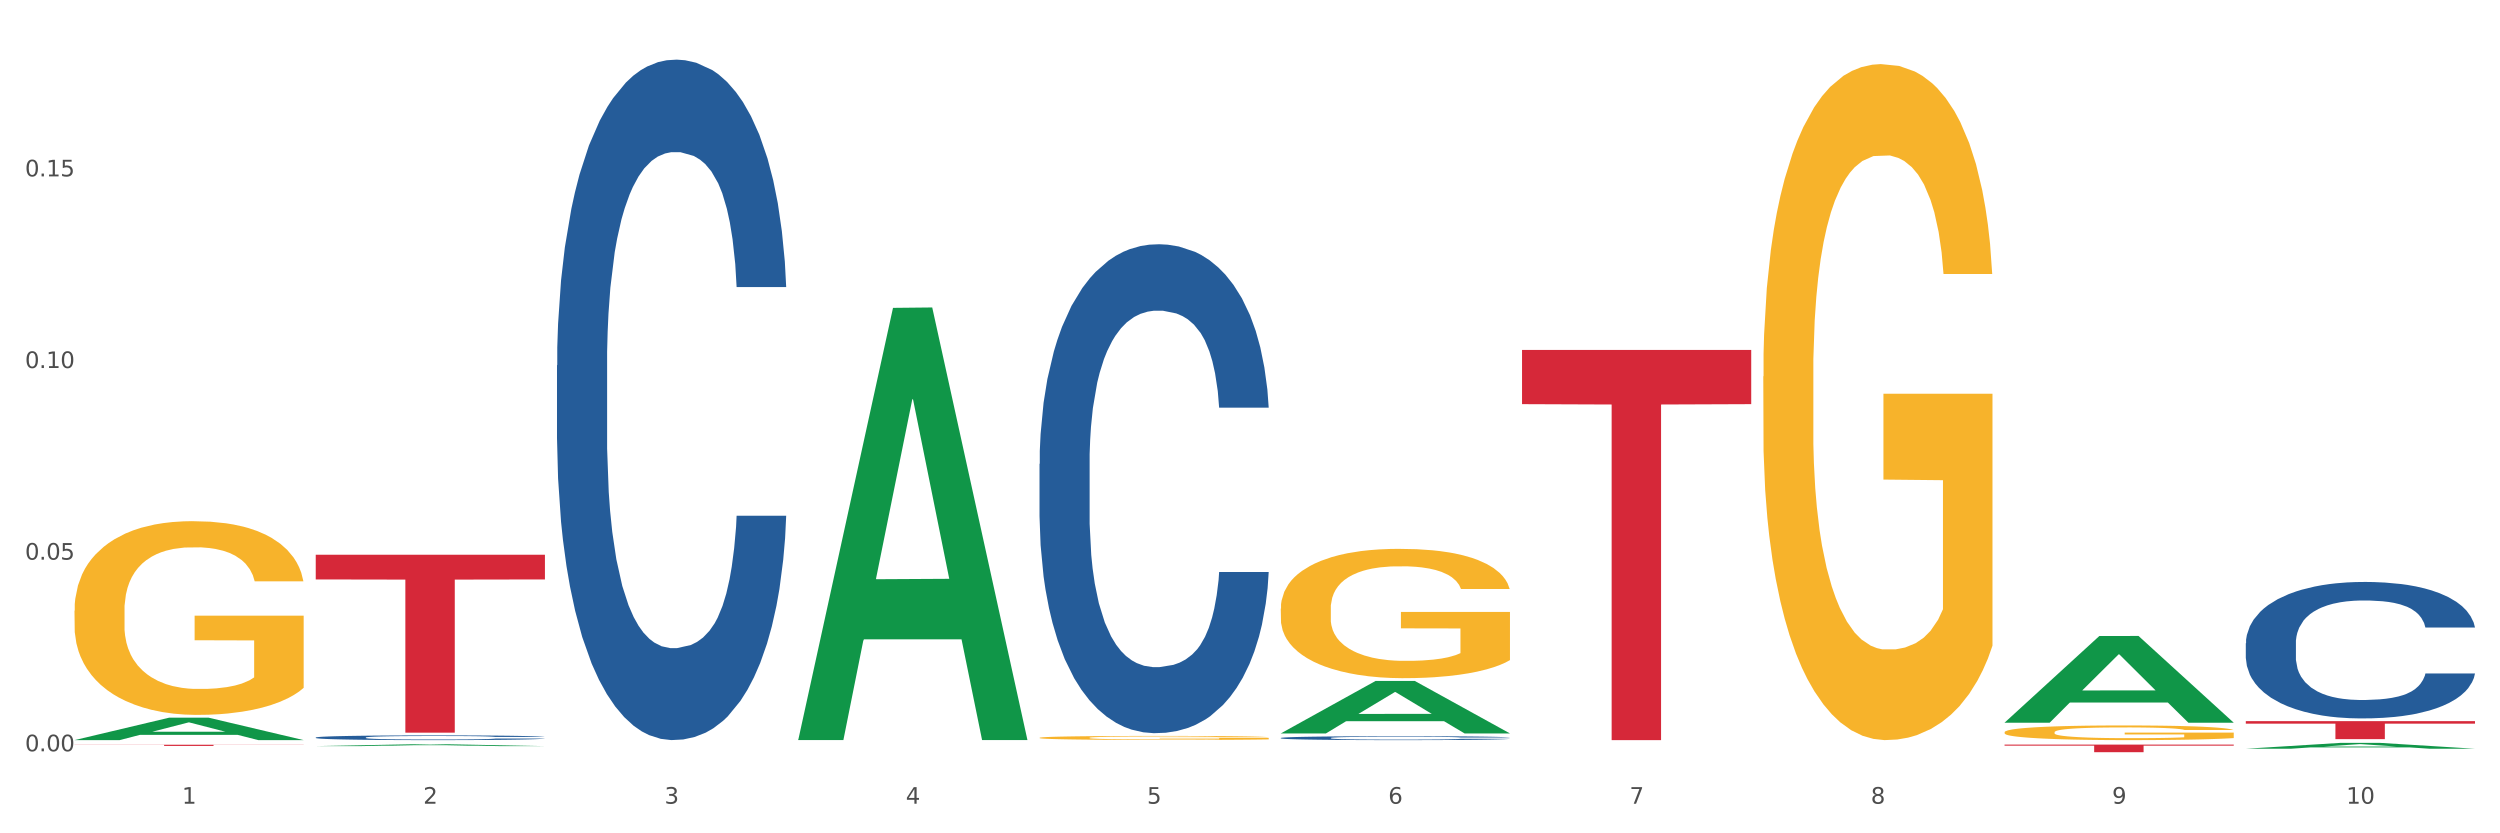
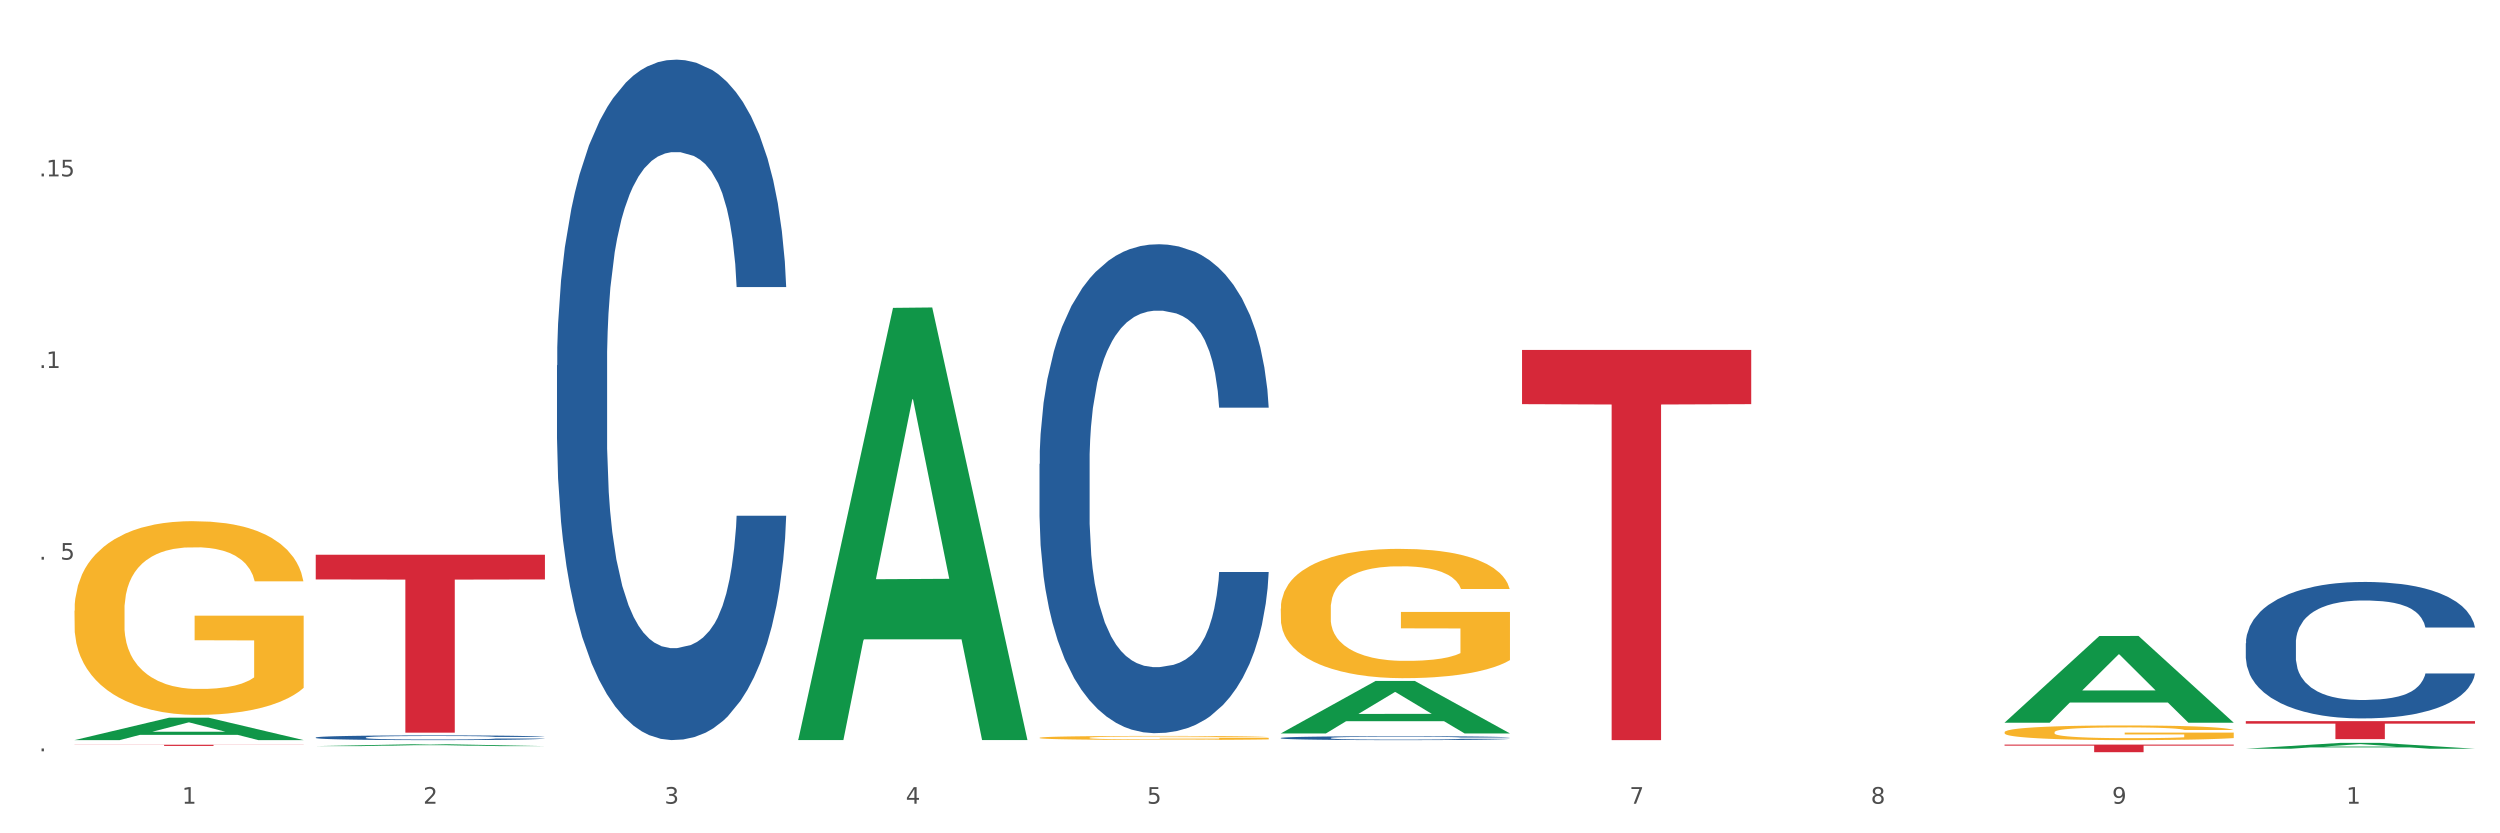
<svg xmlns="http://www.w3.org/2000/svg" xmlns:xlink="http://www.w3.org/1999/xlink" width="1080pt" height="360pt" viewBox="0 0 1080 360" version="1.1">
  <rect x="0" y="0" width="1080" height="360" fill="#333333" stroke="none" />
  <defs>
    <style type="text/css">*{stroke-linejoin: round; stroke-linecap: butt}</style>
  </defs>
  <g id="figure_1">
    <g id="patch_1">
      <path d="M 0 360  L 1080 360  L 1080 0  L 0 0  z " style="fill: #ffffff; stroke: #ffffff; stroke-linejoin: miter" />
    </g>
    <g id="axes_1">
      <g id="matplotlib.axis_1">
        <g id="xtick_1">
          <g id="text_1">
            <g style="fill: #4d4d4d" transform="translate(78.627 347.204) scale(0.096 -0.096)">
              <defs>
                <path id="DejaVuSans-31" d="M 794 531  L 1825 531  L 1825 4091  L 703 3866  L 703 4441  L 1819 4666  L 2450 4666  L 2450 531  L 3481 531  L 3481 0  L 794 0  L 794 531  z " transform="scale(0.016)" />
              </defs>
              <use xlink:href="#DejaVuSans-31" />
            </g>
          </g>
        </g>
        <g id="xtick_2">
          <g id="text_2">
            <g style="fill: #4d4d4d" transform="translate(182.851 347.204) scale(0.096 -0.096)">
              <defs>
                <path id="DejaVuSans-32" d="M 1228 531  L 3431 531  L 3431 0  L 469 0  L 469 531  Q 828 903 1448 1529  Q 2069 2156 2228 2338  Q 2531 2678 2651 2914  Q 2772 3150 2772 3378  Q 2772 3750 2511 3984  Q 2250 4219 1831 4219  Q 1534 4219 1204 4116  Q 875 4013 500 3803  L 500 4441  Q 881 4594 1212 4672  Q 1544 4750 1819 4750  Q 2544 4750 2975 4387  Q 3406 4025 3406 3419  Q 3406 3131 3298 2873  Q 3191 2616 2906 2266  Q 2828 2175 2409 1742  Q 1991 1309 1228 531  z " transform="scale(0.016)" />
              </defs>
              <use xlink:href="#DejaVuSans-32" />
            </g>
          </g>
        </g>
        <g id="xtick_3">
          <g id="text_3">
            <g style="fill: #4d4d4d" transform="translate(287.074 347.204) scale(0.096 -0.096)">
              <defs>
                <path id="DejaVuSans-33" d="M 2597 2516  Q 3050 2419 3304 2112  Q 3559 1806 3559 1356  Q 3559 666 3084 287  Q 2609 -91 1734 -91  Q 1441 -91 1130 -33  Q 819 25 488 141  L 488 750  Q 750 597 1062 519  Q 1375 441 1716 441  Q 2309 441 2620 675  Q 2931 909 2931 1356  Q 2931 1769 2642 2001  Q 2353 2234 1838 2234  L 1294 2234  L 1294 2753  L 1863 2753  Q 2328 2753 2575 2939  Q 2822 3125 2822 3475  Q 2822 3834 2567 4026  Q 2313 4219 1838 4219  Q 1578 4219 1281 4162  Q 984 4106 628 3988  L 628 4550  Q 988 4650 1302 4700  Q 1616 4750 1894 4750  Q 2613 4750 3031 4423  Q 3450 4097 3450 3541  Q 3450 3153 3228 2886  Q 3006 2619 2597 2516  z " transform="scale(0.016)" />
              </defs>
              <use xlink:href="#DejaVuSans-33" />
            </g>
          </g>
        </g>
        <g id="xtick_4">
          <g id="text_4">
            <g style="fill: #4d4d4d" transform="translate(391.298 347.204) scale(0.096 -0.096)">
              <defs>
                <path id="DejaVuSans-34" d="M 2419 4116  L 825 1625  L 2419 1625  L 2419 4116  z M 2253 4666  L 3047 4666  L 3047 1625  L 3713 1625  L 3713 1100  L 3047 1100  L 3047 0  L 2419 0  L 2419 1100  L 313 1100  L 313 1709  L 2253 4666  z " transform="scale(0.016)" />
              </defs>
              <use xlink:href="#DejaVuSans-34" />
            </g>
          </g>
        </g>
        <g id="xtick_5">
          <g id="text_5">
            <g style="fill: #4d4d4d" transform="translate(495.522 347.204) scale(0.096 -0.096)">
              <defs>
                <path id="DejaVuSans-35" d="M 691 4666  L 3169 4666  L 3169 4134  L 1269 4134  L 1269 2991  Q 1406 3038 1543 3061  Q 1681 3084 1819 3084  Q 2600 3084 3056 2656  Q 3513 2228 3513 1497  Q 3513 744 3044 326  Q 2575 -91 1722 -91  Q 1428 -91 1123 -41  Q 819 9 494 109  L 494 744  Q 775 591 1075 516  Q 1375 441 1709 441  Q 2250 441 2565 725  Q 2881 1009 2881 1497  Q 2881 1984 2565 2268  Q 2250 2553 1709 2553  Q 1456 2553 1204 2497  Q 953 2441 691 2322  L 691 4666  z " transform="scale(0.016)" />
              </defs>
              <use xlink:href="#DejaVuSans-35" />
            </g>
          </g>
        </g>
        <g id="xtick_6">
          <g id="text_6">
            <g style="fill: #4d4d4d" transform="translate(599.745 347.204) scale(0.096 -0.096)">
              <defs>
-                 <path id="DejaVuSans-36" d="M 2113 2584  Q 1688 2584 1439 2293  Q 1191 2003 1191 1497  Q 1191 994 1439 701  Q 1688 409 2113 409  Q 2538 409 2786 701  Q 3034 994 3034 1497  Q 3034 2003 2786 2293  Q 2538 2584 2113 2584  z M 3366 4563  L 3366 3988  Q 3128 4100 2886 4159  Q 2644 4219 2406 4219  Q 1781 4219 1451 3797  Q 1122 3375 1075 2522  Q 1259 2794 1537 2939  Q 1816 3084 2150 3084  Q 2853 3084 3261 2657  Q 3669 2231 3669 1497  Q 3669 778 3244 343  Q 2819 -91 2113 -91  Q 1303 -91 875 529  Q 447 1150 447 2328  Q 447 3434 972 4092  Q 1497 4750 2381 4750  Q 2619 4750 2861 4703  Q 3103 4656 3366 4563  z " transform="scale(0.016)" />
-               </defs>
+                 </defs>
              <use xlink:href="#DejaVuSans-36" />
            </g>
          </g>
        </g>
        <g id="xtick_7">
          <g id="text_7">
            <g style="fill: #4d4d4d" transform="translate(703.969 347.204) scale(0.096 -0.096)">
              <defs>
                <path id="DejaVuSans-37" d="M 525 4666  L 3525 4666  L 3525 4397  L 1831 0  L 1172 0  L 2766 4134  L 525 4134  L 525 4666  z " transform="scale(0.016)" />
              </defs>
              <use xlink:href="#DejaVuSans-37" />
            </g>
          </g>
        </g>
        <g id="xtick_8">
          <g id="text_8">
            <g style="fill: #4d4d4d" transform="translate(808.193 347.204) scale(0.096 -0.096)">
              <defs>
                <path id="DejaVuSans-38" d="M 2034 2216  Q 1584 2216 1326 1975  Q 1069 1734 1069 1313  Q 1069 891 1326 650  Q 1584 409 2034 409  Q 2484 409 2743 651  Q 3003 894 3003 1313  Q 3003 1734 2745 1975  Q 2488 2216 2034 2216  z M 1403 2484  Q 997 2584 770 2862  Q 544 3141 544 3541  Q 544 4100 942 4425  Q 1341 4750 2034 4750  Q 2731 4750 3128 4425  Q 3525 4100 3525 3541  Q 3525 3141 3298 2862  Q 3072 2584 2669 2484  Q 3125 2378 3379 2068  Q 3634 1759 3634 1313  Q 3634 634 3220 271  Q 2806 -91 2034 -91  Q 1263 -91 848 271  Q 434 634 434 1313  Q 434 1759 690 2068  Q 947 2378 1403 2484  z M 1172 3481  Q 1172 3119 1398 2916  Q 1625 2713 2034 2713  Q 2441 2713 2670 2916  Q 2900 3119 2900 3481  Q 2900 3844 2670 4047  Q 2441 4250 2034 4250  Q 1625 4250 1398 4047  Q 1172 3844 1172 3481  z " transform="scale(0.016)" />
              </defs>
              <use xlink:href="#DejaVuSans-38" />
            </g>
          </g>
        </g>
        <g id="xtick_9">
          <g id="text_9">
            <g style="fill: #4d4d4d" transform="translate(912.416 347.204) scale(0.096 -0.096)">
              <defs>
                <path id="DejaVuSans-39" d="M 703 97  L 703 672  Q 941 559 1184 500  Q 1428 441 1663 441  Q 2288 441 2617 861  Q 2947 1281 2994 2138  Q 2813 1869 2534 1725  Q 2256 1581 1919 1581  Q 1219 1581 811 2004  Q 403 2428 403 3163  Q 403 3881 828 4315  Q 1253 4750 1959 4750  Q 2769 4750 3195 4129  Q 3622 3509 3622 2328  Q 3622 1225 3098 567  Q 2575 -91 1691 -91  Q 1453 -91 1209 -44  Q 966 3 703 97  z M 1959 2075  Q 2384 2075 2632 2365  Q 2881 2656 2881 3163  Q 2881 3666 2632 3958  Q 2384 4250 1959 4250  Q 1534 4250 1286 3958  Q 1038 3666 1038 3163  Q 1038 2656 1286 2365  Q 1534 2075 1959 2075  z " transform="scale(0.016)" />
              </defs>
              <use xlink:href="#DejaVuSans-39" />
            </g>
          </g>
        </g>
        <g id="xtick_10">
          <g id="text_10">
            <g style="fill: #4d4d4d" transform="translate(1013.586 347.204) scale(0.096 -0.096)">
              <defs>
-                 <path id="DejaVuSans-30" d="M 2034 4250  Q 1547 4250 1301 3770  Q 1056 3291 1056 2328  Q 1056 1369 1301 889  Q 1547 409 2034 409  Q 2525 409 2770 889  Q 3016 1369 3016 2328  Q 3016 3291 2770 3770  Q 2525 4250 2034 4250  z M 2034 4750  Q 2819 4750 3233 4129  Q 3647 3509 3647 2328  Q 3647 1150 3233 529  Q 2819 -91 2034 -91  Q 1250 -91 836 529  Q 422 1150 422 2328  Q 422 3509 836 4129  Q 1250 4750 2034 4750  z " transform="scale(0.016)" />
-               </defs>
+                 </defs>
              <use xlink:href="#DejaVuSans-31" />
              <use xlink:href="#DejaVuSans-30" transform="translate(63.623 0)" />
            </g>
          </g>
        </g>
        <g id="xtick_11" />
        <g id="xtick_12" />
        <g id="xtick_13" />
        <g id="xtick_14" />
        <g id="xtick_15" />
        <g id="xtick_16" />
        <g id="xtick_17" />
        <g id="xtick_18" />
        <g id="xtick_19" />
      </g>
      <g id="matplotlib.axis_2">
        <g id="ytick_1">
          <g id="text_11">
            <g style="fill: #4d4d4d" transform="translate(10.8 324.563) scale(0.096 -0.096)">
              <defs>
                <path id="DejaVuSans-2e" d="M 684 794  L 1344 794  L 1344 0  L 684 0  L 684 794  z " transform="scale(0.016)" />
              </defs>
              <use xlink:href="#DejaVuSans-30" />
              <use xlink:href="#DejaVuSans-2e" transform="translate(63.623 0)" />
              <use xlink:href="#DejaVuSans-30" transform="translate(95.41 0)" />
              <use xlink:href="#DejaVuSans-30" transform="translate(159.033 0)" />
            </g>
          </g>
        </g>
        <g id="ytick_2">
          <g id="text_12">
            <g style="fill: #4d4d4d" transform="translate(10.8 241.776) scale(0.096 -0.096)">
              <use xlink:href="#DejaVuSans-30" />
              <use xlink:href="#DejaVuSans-2e" transform="translate(63.623 0)" />
              <use xlink:href="#DejaVuSans-30" transform="translate(95.41 0)" />
              <use xlink:href="#DejaVuSans-35" transform="translate(159.033 0)" />
            </g>
          </g>
        </g>
        <g id="ytick_3">
          <g id="text_13">
            <g style="fill: #4d4d4d" transform="translate(10.8 158.99) scale(0.096 -0.096)">
              <use xlink:href="#DejaVuSans-30" />
              <use xlink:href="#DejaVuSans-2e" transform="translate(63.623 0)" />
              <use xlink:href="#DejaVuSans-31" transform="translate(95.41 0)" />
              <use xlink:href="#DejaVuSans-30" transform="translate(159.033 0)" />
            </g>
          </g>
        </g>
        <g id="ytick_4">
          <g id="text_14">
            <g style="fill: #4d4d4d" transform="translate(10.8 76.204) scale(0.096 -0.096)">
              <use xlink:href="#DejaVuSans-30" />
              <use xlink:href="#DejaVuSans-2e" transform="translate(63.623 0)" />
              <use xlink:href="#DejaVuSans-31" transform="translate(95.41 0)" />
              <use xlink:href="#DejaVuSans-35" transform="translate(159.033 0)" />
            </g>
          </g>
        </g>
        <g id="ytick_5" />
        <g id="ytick_6" />
        <g id="ytick_7" />
        <g id="ytick_8" />
      </g>
      <g id="PolyCollection_1">
        <path d="M 32.175 319.717  L 32.277 319.707  L 73.107 310.03  L 90.051 310.021  L 131.187 319.735  L 111.589 319.735  L 102.709 317.473  L 60.552 317.473  L 60.246 317.509  L 51.671 319.735  L 32.175 319.735  L 32.175 319.717  L 65.86 316.123  L 97.401 316.114  L 81.783 312.091  L 81.579 312.073  L 81.375 312.101  L 65.758 316.114  L 65.86 316.123  L 32.175 319.717  z " clip-path="url(#pe1ca42265e)" style="fill: #109648" />
        <path d="M 449.069 318.726  L 449.186 318.725  L 449.186 318.667  L 449.42 318.618  L 450.589 318.499  L 452.343 318.4  L 453.628 318.348  L 454.914 318.305  L 456.434 318.262  L 458.304 318.218  L 461.694 318.152  L 463.799 318.119  L 466.37 318.084  L 471.046 318.033  L 474.436 318.004  L 477.943 317.981  L 483.671 317.952  L 487.412 317.939  L 491.386 317.93  L 496.179 317.923  L 499.803 317.922  L 507.752 317.927  L 514.532 317.941  L 517.805 317.952  L 522.014 317.971  L 524.235 317.984  L 527.859 318.009  L 531.599 318.043  L 534.171 318.071  L 538.029 318.125  L 540.951 318.179  L 543.64 318.246  L 545.043 318.292  L 546.095 318.335  L 547.03 318.384  L 547.965 318.462  L 526.923 318.462  L 526.105 318.407  L 524.819 318.354  L 522.949 318.303  L 521.312 318.272  L 518.507 318.232  L 515.935 318.206  L 513.246 318.187  L 509.973 318.171  L 507.401 318.163  L 503.778 318.157  L 496.647 318.159  L 491.854 318.171  L 488.581 318.187  L 486.477 318.202  L 484.606 318.218  L 482.502 318.24  L 480.047 318.273  L 478.294 318.303  L 476.54 318.342  L 475.138 318.38  L 473.852 318.424  L 472.8 318.472  L 471.981 318.521  L 471.28 318.582  L 470.696 318.682  L 470.696 318.9  L 470.929 318.949  L 471.514 319.014  L 472.215 319.063  L 473.384 319.122  L 474.436 319.162  L 476.424 319.219  L 478.645 319.267  L 480.398 319.297  L 482.152 319.323  L 485.191 319.358  L 488.581 319.386  L 491.503 319.404  L 495.478 319.42  L 498.167 319.426  L 500.505 319.429  L 506.232 319.429  L 510.324 319.424  L 514.883 319.413  L 518.39 319.399  L 521.312 319.381  L 524.585 319.353  L 526.69 319.326  L 526.69 318.993  L 500.972 318.992  L 500.972 318.771  L 548.082 318.771  L 548.082 319.42  L 546.095 319.453  L 543.874 319.483  L 541.536 319.51  L 538.029 319.544  L 533.82 319.575  L 530.08 319.598  L 526.105 319.617  L 521.429 319.634  L 515.351 319.65  L 511.61 319.656  L 506.934 319.661  L 501.44 319.663  L 496.647 319.66  L 491.971 319.652  L 487.061 319.637  L 482.268 319.617  L 478.645 319.596  L 475.021 319.571  L 471.163 319.537  L 468.124 319.505  L 465.786 319.477  L 463.214 319.44  L 460.409 319.393  L 458.304 319.35  L 456.434 319.305  L 454.447 319.248  L 453.044 319.199  L 451.641 319.137  L 450.823 319.09  L 449.888 319.019  L 449.186 318.919  L 449.069 318.726  z " clip-path="url(#pe1ca42265e)" style="fill: #f7b32b" />
        <path d="M 553.293 262.921  L 553.41 262.87  L 553.41 261.033  L 553.644 259.451  L 554.813 255.624  L 556.566 252.461  L 557.852 250.777  L 559.138 249.399  L 560.658 248.022  L 562.528 246.593  L 565.918 244.501  L 568.022 243.43  L 570.594 242.307  L 575.27 240.674  L 578.66 239.756  L 582.167 238.99  L 587.895 238.072  L 591.636 237.664  L 595.61 237.358  L 600.403 237.154  L 604.027 237.102  L 611.976 237.256  L 618.756 237.715  L 622.029 238.072  L 626.237 238.684  L 628.458 239.092  L 632.082 239.909  L 635.823 240.98  L 638.395 241.899  L 642.252 243.634  L 645.175 245.368  L 647.863 247.511  L 649.266 248.991  L 650.318 250.369  L 651.253 251.951  L 652.189 254.451  L 631.147 254.451  L 630.329 252.665  L 629.043 250.981  L 627.173 249.348  L 625.536 248.328  L 622.73 247.052  L 620.159 246.236  L 617.47 245.624  L 614.197 245.113  L 611.625 244.858  L 608.001 244.654  L 600.87 244.705  L 596.078 245.113  L 592.805 245.624  L 590.7 246.083  L 588.83 246.593  L 586.726 247.307  L 584.271 248.379  L 582.518 249.348  L 580.764 250.573  L 579.361 251.798  L 578.075 253.226  L 577.023 254.757  L 576.205 256.339  L 575.504 258.278  L 574.919 261.492  L 574.919 268.482  L 575.153 270.064  L 575.737 272.156  L 576.439 273.738  L 577.608 275.626  L 578.66 276.902  L 580.647 278.738  L 582.868 280.269  L 584.622 281.239  L 586.375 282.055  L 589.415 283.178  L 592.805 284.096  L 595.727 284.657  L 599.702 285.167  L 602.39 285.372  L 604.728 285.474  L 610.456 285.474  L 614.548 285.321  L 619.107 284.963  L 622.613 284.504  L 625.536 283.943  L 628.809 283.024  L 630.913 282.157  L 630.913 271.493  L 605.196 271.442  L 605.196 264.35  L 652.306 264.35  L 652.306 285.167  L 650.318 286.239  L 648.097 287.208  L 645.759 288.076  L 642.252 289.147  L 638.044 290.168  L 634.303 290.882  L 630.329 291.494  L 625.653 292.056  L 619.574 292.566  L 615.833 292.77  L 611.158 292.923  L 605.663 292.974  L 600.87 292.872  L 596.195 292.617  L 591.285 292.158  L 586.492 291.494  L 582.868 290.831  L 579.244 290.015  L 575.387 288.943  L 572.347 287.923  L 570.009 287.004  L 567.438 285.831  L 564.632 284.3  L 562.528 282.922  L 560.658 281.494  L 558.67 279.657  L 557.268 278.075  L 555.865 276.085  L 555.047 274.605  L 554.111 272.309  L 553.41 269.095  L 553.293 262.921  z " clip-path="url(#pe1ca42265e)" style="fill: #f7b32b" />
-         <path d="M 761.74 162.638  L 761.857 162.372  L 761.857 152.77  L 762.091 144.502  L 763.26 124.499  L 765.013 107.962  L 766.299 99.161  L 767.585 91.96  L 769.105 84.758  L 770.975 77.29  L 774.365 66.355  L 776.469 60.754  L 779.041 54.887  L 783.717 46.352  L 787.107 41.551  L 790.614 37.55  L 796.342 32.75  L 800.083 30.616  L 804.057 29.016  L 808.85 27.949  L 812.474 27.682  L 820.423 28.482  L 827.203 30.883  L 830.476 32.75  L 834.685 35.95  L 836.906 38.084  L 840.529 42.351  L 844.27 47.952  L 846.842 52.753  L 850.7 61.821  L 853.622 70.889  L 856.311 82.091  L 857.713 89.826  L 858.766 97.027  L 859.701 105.295  L 860.636 118.364  L 839.594 118.364  L 838.776 109.029  L 837.49 100.228  L 835.62 91.693  L 833.983 86.359  L 831.178 79.691  L 828.606 75.424  L 825.917 72.223  L 822.644 69.556  L 820.072 68.222  L 816.448 67.155  L 809.318 67.422  L 804.525 69.556  L 801.252 72.223  L 799.148 74.623  L 797.277 77.29  L 795.173 81.024  L 792.718 86.625  L 790.965 91.693  L 789.211 98.094  L 787.809 104.495  L 786.523 111.963  L 785.471 119.964  L 784.652 128.233  L 783.951 138.368  L 783.366 155.17  L 783.366 191.71  L 783.6 199.978  L 784.185 210.913  L 784.886 219.181  L 786.055 229.05  L 787.107 235.718  L 789.094 245.319  L 791.315 253.321  L 793.069 258.388  L 794.822 262.656  L 797.862 268.523  L 801.252 273.324  L 804.174 276.258  L 808.149 278.925  L 810.837 279.992  L 813.175 280.525  L 818.903 280.525  L 822.995 279.725  L 827.554 277.858  L 831.061 275.458  L 833.983 272.524  L 837.256 267.723  L 839.36 263.189  L 839.36 207.446  L 813.643 207.179  L 813.643 170.106  L 860.753 170.106  L 860.753 278.925  L 858.766 284.526  L 856.544 289.593  L 854.206 294.128  L 850.7 299.729  L 846.491 305.063  L 842.751 308.797  L 838.776 311.997  L 834.1 314.931  L 828.021 317.598  L 824.281 318.665  L 819.605 319.465  L 814.111 319.732  L 809.318 319.199  L 804.642 317.865  L 799.732 315.465  L 794.939 311.997  L 791.315 308.53  L 787.692 304.263  L 783.834 298.662  L 780.795 293.327  L 778.457 288.527  L 775.885 282.392  L 773.079 274.391  L 770.975 267.19  L 769.105 259.722  L 767.118 250.12  L 765.715 241.852  L 764.312 231.45  L 763.494 223.716  L 762.559 211.713  L 761.857 194.911  L 761.74 162.638  z " clip-path="url(#pe1ca42265e)" style="fill: #f7b32b" />
        <path d="M 865.964 316.324  L 866.081 316.318  L 866.081 316.109  L 866.315 315.93  L 867.484 315.496  L 869.237 315.136  L 870.523 314.945  L 871.809 314.789  L 873.329 314.633  L 875.199 314.47  L 878.589 314.233  L 880.693 314.111  L 883.265 313.984  L 887.941 313.799  L 891.331 313.694  L 894.838 313.608  L 900.566 313.503  L 904.306 313.457  L 908.281 313.422  L 913.074 313.399  L 916.698 313.393  L 924.647 313.411  L 931.427 313.463  L 934.7 313.503  L 938.908 313.573  L 941.129 313.619  L 944.753 313.712  L 948.494 313.833  L 951.066 313.938  L 954.923 314.135  L 957.846 314.331  L 960.534 314.575  L 961.937 314.743  L 962.989 314.899  L 963.924 315.079  L 964.859 315.362  L 943.818 315.362  L 943 315.16  L 941.714 314.969  L 939.843 314.783  L 938.207 314.667  L 935.401 314.523  L 932.829 314.43  L 930.141 314.36  L 926.868 314.303  L 924.296 314.274  L 920.672 314.25  L 913.541 314.256  L 908.749 314.303  L 905.475 314.36  L 903.371 314.413  L 901.501 314.47  L 899.397 314.552  L 896.942 314.673  L 895.188 314.783  L 893.435 314.922  L 892.032 315.061  L 890.746 315.223  L 889.694 315.397  L 888.876 315.577  L 888.175 315.797  L 887.59 316.162  L 887.59 316.955  L 887.824 317.134  L 888.408 317.372  L 889.11 317.551  L 890.279 317.766  L 891.331 317.911  L 893.318 318.119  L 895.539 318.293  L 897.293 318.403  L 899.046 318.495  L 902.085 318.623  L 905.475 318.727  L 908.398 318.791  L 912.372 318.849  L 915.061 318.872  L 917.399 318.883  L 923.127 318.883  L 927.218 318.866  L 931.777 318.826  L 935.284 318.773  L 938.207 318.71  L 941.48 318.606  L 943.584 318.507  L 943.584 317.297  L 917.867 317.291  L 917.867 316.486  L 964.976 316.486  L 964.976 318.849  L 962.989 318.97  L 960.768 319.08  L 958.43 319.179  L 954.923 319.3  L 950.715 319.416  L 946.974 319.497  L 943 319.567  L 938.324 319.631  L 932.245 319.688  L 928.504 319.712  L 923.828 319.729  L 918.334 319.735  L 913.541 319.723  L 908.865 319.694  L 903.956 319.642  L 899.163 319.567  L 895.539 319.492  L 891.915 319.399  L 888.058 319.277  L 885.018 319.161  L 882.68 319.057  L 880.109 318.924  L 877.303 318.75  L 875.199 318.594  L 873.329 318.432  L 871.341 318.223  L 869.938 318.044  L 868.536 317.818  L 867.717 317.65  L 866.782 317.389  L 866.081 317.024  L 865.964 316.324  z " clip-path="url(#pe1ca42265e)" style="fill: #f7b32b" />
        <path d="M 970.188 277.892  L 970.305 277.838  L 970.305 276.33  L 970.656 274.284  L 971.943 270.515  L 973.582 267.661  L 976.39 264.322  L 977.912 262.922  L 979.902 261.361  L 983.998 258.83  L 988.679 256.676  L 991.956 255.491  L 994.414 254.737  L 999.915 253.391  L 1003.075 252.799  L 1006.352 252.314  L 1009.161 251.991  L 1013.842 251.614  L 1017.587 251.453  L 1021.917 251.399  L 1025.546 251.453  L 1030.344 251.668  L 1037.366 252.314  L 1040.058 252.691  L 1043.686 253.337  L 1047.431 254.199  L 1050.474 255.061  L 1053.985 256.299  L 1057.613 257.914  L 1061.125 259.961  L 1063.582 261.845  L 1065.572 263.838  L 1067.327 266.261  L 1068.615 268.899  L 1069.2 271.107  L 1047.782 271.107  L 1047.197 269.115  L 1046.027 266.961  L 1044.857 265.507  L 1043.569 264.322  L 1041.58 262.976  L 1039.824 262.115  L 1036.898 261.091  L 1034.206 260.445  L 1031.983 260.068  L 1029.291 259.745  L 1023.556 259.422  L 1019.46 259.422  L 1016.885 259.53  L 1013.725 259.799  L 1011.033 260.176  L 1007.873 260.822  L 1005.415 261.522  L 1002.958 262.438  L 1001.553 263.084  L 999.447 264.268  L 998.042 265.238  L 996.17 266.907  L 995.116 268.092  L 993.244 271.161  L 992.424 273.423  L 992.073 274.984  L 991.839 276.707  L 991.839 285.107  L 992.541 288.877  L 993.127 290.492  L 994.063 292.323  L 995.818 294.692  L 998.393 297.008  L 1001.085 298.677  L 1003.309 299.7  L 1005.415 300.454  L 1007.522 301.046  L 1010.097 301.585  L 1012.203 301.908  L 1015.363 302.231  L 1019.109 302.393  L 1022.035 302.393  L 1028.003 302.123  L 1030.695 301.854  L 1033.27 301.477  L 1036.079 300.885  L 1038.303 300.239  L 1039.59 299.754  L 1041.697 298.731  L 1043.335 297.654  L 1044.739 296.415  L 1045.676 295.338  L 1046.729 293.723  L 1047.548 291.892  L 1047.782 290.923  L 1069.2 290.923  L 1068.732 292.862  L 1067.913 294.746  L 1066.274 297.277  L 1064.987 298.731  L 1062.997 300.508  L 1060.89 302.016  L 1057.965 303.685  L 1055.273 304.923  L 1052.464 306  L 1049.421 306.97  L 1043.92 308.316  L 1041.931 308.693  L 1037.717 309.339  L 1034.44 309.716  L 1029.642 310.093  L 1024.726 310.308  L 1019.577 310.362  L 1015.012 310.254  L 1009.98 309.931  L 1006.82 309.608  L 1003.309 309.123  L 999.212 308.37  L 995.35 307.454  L 991.722 306.377  L 988.328 305.139  L 985.168 303.739  L 981.072 301.423  L 978.029 299.162  L 975.805 297.062  L 974.284 295.285  L 972.762 293.023  L 971.943 291.461  L 970.656 287.692  L 970.188 284.192  L 970.188 277.892  z " clip-path="url(#pe1ca42265e)" style="fill: #255c99" />
        <path d="M 553.293 318.797  L 553.41 318.796  L 553.41 318.752  L 553.761 318.693  L 555.049 318.584  L 556.687 318.502  L 559.496 318.405  L 561.017 318.365  L 563.007 318.32  L 567.103 318.247  L 571.785 318.185  L 575.062 318.15  L 577.52 318.129  L 583.02 318.09  L 586.18 318.073  L 589.457 318.059  L 592.266 318.049  L 596.948 318.039  L 600.693 318.034  L 605.023 318.032  L 608.651 318.034  L 613.45 318.04  L 620.472 318.059  L 623.164 318.07  L 626.792 318.088  L 630.537 318.113  L 633.58 318.138  L 637.091 318.174  L 640.719 318.22  L 644.23 318.28  L 646.688 318.334  L 648.677 318.391  L 650.433 318.461  L 651.72 318.538  L 652.306 318.601  L 630.888 318.601  L 630.303 318.544  L 629.132 318.482  L 627.962 318.44  L 626.675 318.405  L 624.685 318.367  L 622.929 318.342  L 620.004 318.312  L 617.312 318.294  L 615.088 318.283  L 612.396 318.273  L 606.661 318.264  L 602.565 318.264  L 599.99 318.267  L 596.83 318.275  L 594.139 318.286  L 590.979 318.304  L 588.521 318.325  L 586.063 318.351  L 584.659 318.37  L 582.552 318.404  L 581.148 318.432  L 579.275 318.48  L 578.222 318.514  L 576.349 318.603  L 575.53 318.668  L 575.179 318.713  L 574.945 318.763  L 574.945 319.006  L 575.647 319.114  L 576.232 319.161  L 577.168 319.214  L 578.924 319.282  L 581.499 319.349  L 584.191 319.397  L 586.414 319.427  L 588.521 319.449  L 590.628 319.466  L 593.202 319.481  L 595.309 319.491  L 598.469 319.5  L 602.214 319.505  L 605.14 319.505  L 611.109 319.497  L 613.801 319.489  L 616.375 319.478  L 619.184 319.461  L 621.408 319.443  L 622.695 319.429  L 624.802 319.399  L 626.441 319.368  L 627.845 319.332  L 628.781 319.301  L 629.835 319.254  L 630.654 319.202  L 630.888 319.174  L 652.306 319.174  L 651.837 319.23  L 651.018 319.284  L 649.38 319.357  L 648.092 319.399  L 646.103 319.45  L 643.996 319.494  L 641.07 319.542  L 638.378 319.578  L 635.569 319.609  L 632.526 319.637  L 627.026 319.676  L 625.036 319.687  L 620.823 319.705  L 617.546 319.716  L 612.747 319.727  L 607.832 319.733  L 602.682 319.735  L 598.118 319.732  L 593.085 319.722  L 589.925 319.713  L 586.414 319.699  L 582.318 319.677  L 578.456 319.651  L 574.828 319.62  L 571.434 319.584  L 568.274 319.544  L 564.177 319.477  L 561.135 319.411  L 558.911 319.351  L 557.389 319.299  L 555.868 319.234  L 555.049 319.189  L 553.761 319.08  L 553.293 318.979  L 553.293 318.797  z " clip-path="url(#pe1ca42265e)" style="fill: #255c99" />
        <path d="M 449.069 200.418  L 449.187 200.225  L 449.187 194.824  L 449.538 187.494  L 450.825 173.99  L 452.464 163.766  L 455.272 151.806  L 456.794 146.79  L 458.783 141.196  L 462.88 132.129  L 467.561 124.413  L 470.838 120.169  L 473.296 117.468  L 478.797 112.646  L 481.957 110.524  L 485.234 108.788  L 488.042 107.63  L 492.724 106.28  L 496.469 105.701  L 500.799 105.508  L 504.427 105.701  L 509.226 106.473  L 516.248 108.788  L 518.94 110.138  L 522.568 112.453  L 526.313 115.539  L 529.356 118.626  L 532.867 123.063  L 536.495 128.85  L 540.006 136.18  L 542.464 142.932  L 544.454 150.07  L 546.209 158.75  L 547.497 168.203  L 548.082 176.112  L 526.664 176.112  L 526.079 168.975  L 524.909 161.258  L 523.738 156.05  L 522.451 151.806  L 520.461 146.983  L 518.706 143.897  L 515.78 140.231  L 513.088 137.917  L 510.864 136.566  L 508.173 135.409  L 502.438 134.251  L 498.342 134.251  L 495.767 134.637  L 492.607 135.602  L 489.915 136.952  L 486.755 139.267  L 484.297 141.775  L 481.84 145.054  L 480.435 147.369  L 478.328 151.613  L 476.924 155.085  L 475.051 161.065  L 473.998 165.309  L 472.126 176.305  L 471.306 184.407  L 470.955 190.001  L 470.721 196.174  L 470.721 226.268  L 471.423 239.771  L 472.009 245.559  L 472.945 252.117  L 474.7 260.605  L 477.275 268.9  L 479.967 274.88  L 482.191 278.546  L 484.297 281.246  L 486.404 283.368  L 488.979 285.297  L 491.085 286.455  L 494.245 287.612  L 497.991 288.191  L 500.916 288.191  L 506.885 287.226  L 509.577 286.262  L 512.152 284.912  L 514.961 282.79  L 517.184 280.475  L 518.472 278.738  L 520.578 275.073  L 522.217 271.215  L 523.621 266.778  L 524.558 262.92  L 525.611 257.133  L 526.43 250.574  L 526.664 247.102  L 548.082 247.102  L 547.614 254.046  L 546.795 260.798  L 545.156 269.865  L 543.869 275.073  L 541.879 281.439  L 539.772 286.841  L 536.846 292.821  L 534.155 297.258  L 531.346 301.116  L 528.303 304.588  L 522.802 309.411  L 520.813 310.761  L 516.599 313.076  L 513.322 314.426  L 508.524 315.777  L 503.608 316.548  L 498.459 316.741  L 493.894 316.355  L 488.862 315.198  L 485.702 314.04  L 482.191 312.304  L 478.094 309.604  L 474.232 306.324  L 470.604 302.466  L 467.21 298.029  L 464.05 293.014  L 459.954 284.719  L 456.911 276.617  L 454.687 269.093  L 453.166 262.727  L 451.644 254.625  L 450.825 249.031  L 449.538 235.527  L 449.069 222.988  L 449.069 200.418  z " clip-path="url(#pe1ca42265e)" style="fill: #255c99" />
        <path d="M 240.622 157.84  L 240.739 157.572  L 240.739 150.055  L 241.09 139.854  L 242.378 121.062  L 244.016 106.833  L 246.825 90.189  L 248.347 83.209  L 250.336 75.424  L 254.432 62.807  L 259.114 52.068  L 262.391 46.162  L 264.849 42.404  L 270.349 35.692  L 273.509 32.739  L 276.786 30.323  L 279.595 28.713  L 284.277 26.833  L 288.022 26.028  L 292.352 25.759  L 295.98 26.028  L 300.779 27.102  L 307.801 30.323  L 310.493 32.202  L 314.121 35.424  L 317.866 39.719  L 320.909 44.015  L 324.42 50.189  L 328.048 58.243  L 331.559 68.444  L 334.017 77.84  L 336.007 87.773  L 337.762 99.854  L 339.049 113.008  L 339.635 124.015  L 318.217 124.015  L 317.632 114.082  L 316.462 103.344  L 315.291 96.095  L 314.004 90.189  L 312.014 83.478  L 310.259 79.182  L 307.333 74.082  L 304.641 70.86  L 302.417 68.981  L 299.725 67.37  L 293.991 65.76  L 289.894 65.76  L 287.32 66.296  L 284.16 67.639  L 281.468 69.518  L 278.308 72.739  L 275.85 76.229  L 273.392 80.793  L 271.988 84.015  L 269.881 89.921  L 268.477 94.753  L 266.604 103.075  L 265.551 108.981  L 263.678 124.283  L 262.859 135.558  L 262.508 143.344  L 262.274 151.934  L 262.274 193.813  L 262.976 212.605  L 263.561 220.659  L 264.498 229.787  L 266.253 241.599  L 268.828 253.142  L 271.52 261.465  L 273.743 266.565  L 275.85 270.324  L 277.957 273.277  L 280.532 275.961  L 282.638 277.572  L 285.798 279.183  L 289.543 279.988  L 292.469 279.988  L 298.438 278.646  L 301.13 277.304  L 303.705 275.424  L 306.513 272.471  L 308.737 269.25  L 310.025 266.834  L 312.131 261.733  L 313.77 256.364  L 315.174 250.189  L 316.11 244.82  L 317.164 236.767  L 317.983 227.639  L 318.217 222.807  L 339.635 222.807  L 339.167 232.471  L 338.347 241.867  L 336.709 254.485  L 335.421 261.733  L 333.432 270.592  L 331.325 278.109  L 328.399 286.431  L 325.707 292.606  L 322.899 297.975  L 319.856 302.807  L 314.355 309.518  L 312.365 311.398  L 308.152 314.619  L 304.875 316.498  L 300.077 318.377  L 295.161 319.451  L 290.011 319.72  L 285.447 319.183  L 280.414 317.572  L 277.254 315.961  L 273.743 313.545  L 269.647 309.787  L 265.785 305.223  L 262.157 299.854  L 258.763 293.679  L 255.603 286.699  L 251.507 275.156  L 248.464 263.881  L 246.24 253.411  L 244.718 244.552  L 243.197 233.277  L 242.378 225.491  L 241.09 206.699  L 240.622 189.25  L 240.622 157.84  z " clip-path="url(#pe1ca42265e)" style="fill: #255c99" />
        <path d="M 136.399 318.604  L 136.516 318.602  L 136.516 318.549  L 136.867 318.478  L 138.154 318.347  L 139.793 318.247  L 142.602 318.131  L 144.123 318.082  L 146.113 318.028  L 150.209 317.94  L 154.89 317.865  L 158.167 317.823  L 160.625 317.797  L 166.126 317.75  L 169.286 317.73  L 172.563 317.713  L 175.372 317.701  L 180.053 317.688  L 183.798 317.683  L 188.129 317.681  L 191.757 317.683  L 196.555 317.69  L 203.577 317.713  L 206.269 317.726  L 209.897 317.748  L 213.642 317.778  L 216.685 317.808  L 220.196 317.851  L 223.824 317.908  L 227.336 317.979  L 229.793 318.045  L 231.783 318.114  L 233.538 318.199  L 234.826 318.29  L 235.411 318.367  L 213.993 318.367  L 213.408 318.298  L 212.238 318.223  L 211.068 318.172  L 209.78 318.131  L 207.791 318.084  L 206.035 318.054  L 203.109 318.018  L 200.417 317.996  L 198.194 317.983  L 195.502 317.972  L 189.767 317.96  L 185.671 317.96  L 183.096 317.964  L 179.936 317.973  L 177.244 317.987  L 174.084 318.009  L 171.626 318.033  L 169.169 318.065  L 167.764 318.088  L 165.658 318.129  L 164.253 318.163  L 162.381 318.221  L 161.327 318.262  L 159.455 318.369  L 158.635 318.448  L 158.284 318.502  L 158.05 318.562  L 158.05 318.855  L 158.752 318.986  L 159.338 319.043  L 160.274 319.106  L 162.029 319.189  L 164.604 319.27  L 167.296 319.328  L 169.52 319.363  L 171.626 319.39  L 173.733 319.41  L 176.308 319.429  L 178.415 319.44  L 181.575 319.452  L 185.32 319.457  L 188.246 319.457  L 194.214 319.448  L 196.906 319.438  L 199.481 319.425  L 202.29 319.405  L 204.514 319.382  L 205.801 319.365  L 207.908 319.33  L 209.546 319.292  L 210.951 319.249  L 211.887 319.211  L 212.94 319.155  L 213.759 319.091  L 213.993 319.058  L 235.411 319.058  L 234.943 319.125  L 234.124 319.191  L 232.485 319.279  L 231.198 319.33  L 229.208 319.392  L 227.102 319.444  L 224.176 319.502  L 221.484 319.545  L 218.675 319.583  L 215.632 319.617  L 210.131 319.664  L 208.142 319.677  L 203.928 319.699  L 200.651 319.712  L 195.853 319.725  L 190.937 319.733  L 185.788 319.735  L 181.223 319.731  L 176.191 319.72  L 173.031 319.709  L 169.52 319.692  L 165.424 319.665  L 161.561 319.634  L 157.933 319.596  L 154.539 319.553  L 151.379 319.504  L 147.283 319.423  L 144.24 319.345  L 142.016 319.271  L 140.495 319.21  L 138.973 319.131  L 138.154 319.076  L 136.867 318.945  L 136.399 318.823  L 136.399 318.604  z " clip-path="url(#pe1ca42265e)" style="fill: #255c99" />
        <path d="M 32.175 321.711  L 131.187 321.711  L 131.187 321.786  L 92.239 321.786  L 92.239 322.25  L 70.888 322.25  L 70.888 321.786  L 32.175 321.786  L 32.175 321.711  L 32.175 321.711  z " clip-path="url(#pe1ca42265e)" style="fill: #d62839" />
        <path d="M 136.399 239.633  L 235.411 239.633  L 235.411 250.315  L 196.463 250.388  L 196.463 316.5  L 175.112 316.5  L 175.112 250.388  L 136.399 250.315  L 136.399 239.706  L 136.399 239.633  z " clip-path="url(#pe1ca42265e)" style="fill: #d62839" />
        <path d="M 657.517 151.162  L 756.529 151.162  L 756.529 174.588  L 717.581 174.746  L 717.581 319.735  L 696.23 319.735  L 696.23 174.746  L 657.517 174.588  L 657.517 151.32  L 657.517 151.162  z " clip-path="url(#pe1ca42265e)" style="fill: #d62839" />
        <path d="M 32.175 263.82  L 32.292 263.743  L 32.292 260.991  L 32.526 258.622  L 33.695 252.889  L 35.448 248.15  L 36.734 245.628  L 38.02 243.564  L 39.54 241.5  L 41.41 239.36  L 44.8 236.226  L 46.904 234.621  L 49.476 232.939  L 54.152 230.493  L 57.542 229.118  L 61.049 227.971  L 66.777 226.595  L 70.517 225.984  L 74.492 225.525  L 79.285 225.219  L 82.909 225.143  L 90.858 225.372  L 97.638 226.06  L 100.911 226.595  L 105.119 227.512  L 107.34 228.124  L 110.964 229.347  L 114.705 230.952  L 117.277 232.328  L 121.134 234.927  L 124.057 237.526  L 126.745 240.736  L 128.148 242.953  L 129.2 245.016  L 130.135 247.386  L 131.071 251.131  L 110.029 251.131  L 109.211 248.456  L 107.925 245.934  L 106.054 243.488  L 104.418 241.959  L 101.612 240.048  L 99.041 238.825  L 96.352 237.908  L 93.079 237.143  L 90.507 236.761  L 86.883 236.455  L 79.752 236.532  L 74.96 237.143  L 71.686 237.908  L 69.582 238.596  L 67.712 239.36  L 65.608 240.43  L 63.153 242.035  L 61.399 243.488  L 59.646 245.322  L 58.243 247.156  L 56.957 249.297  L 55.905 251.59  L 55.087 253.959  L 54.386 256.864  L 53.801 261.679  L 53.801 272.151  L 54.035 274.521  L 54.619 277.654  L 55.321 280.024  L 56.49 282.852  L 57.542 284.763  L 59.529 287.515  L 61.75 289.808  L 63.504 291.26  L 65.257 292.483  L 68.296 294.165  L 71.686 295.541  L 74.609 296.381  L 78.583 297.146  L 81.272 297.451  L 83.61 297.604  L 89.338 297.604  L 93.429 297.375  L 97.988 296.84  L 101.495 296.152  L 104.418 295.311  L 107.691 293.935  L 109.795 292.636  L 109.795 276.661  L 84.078 276.584  L 84.078 265.96  L 131.187 265.96  L 131.187 297.146  L 129.2 298.751  L 126.979 300.203  L 124.641 301.503  L 121.134 303.108  L 116.926 304.636  L 113.185 305.706  L 109.211 306.624  L 104.535 307.465  L 98.456 308.229  L 94.715 308.535  L 90.039 308.764  L 84.545 308.84  L 79.752 308.688  L 75.076 308.305  L 70.167 307.617  L 65.374 306.624  L 61.75 305.63  L 58.126 304.407  L 54.269 302.802  L 51.229 301.273  L 48.891 299.897  L 46.32 298.139  L 43.514 295.846  L 41.41 293.782  L 39.54 291.642  L 37.552 288.891  L 36.15 286.521  L 34.747 283.54  L 33.928 281.323  L 32.993 277.884  L 32.292 273.068  L 32.175 263.82  z " clip-path="url(#pe1ca42265e)" style="fill: #f7b32b" />
        <path d="M 970.188 311.543  L 1069.2 311.543  L 1069.2 312.62  L 1030.252 312.627  L 1030.252 319.293  L 1008.901 319.293  L 1008.901 312.627  L 970.188 312.62  L 970.188 311.55  L 970.188 311.543  z " clip-path="url(#pe1ca42265e)" style="fill: #d62839" />
        <path d="M 865.964 321.674  L 964.976 321.674  L 964.976 322.129  L 926.028 322.132  L 926.028 324.95  L 904.677 324.95  L 904.677 322.132  L 865.964 322.129  L 865.964 321.677  L 865.964 321.674  z " clip-path="url(#pe1ca42265e)" style="fill: #d62839" />
        <path d="M 865.964 312.142  L 866.066 312.107  L 906.896 274.765  L 923.84 274.73  L 964.976 312.213  L 945.378 312.213  L 936.498 303.484  L 894.341 303.484  L 894.034 303.625  L 885.46 312.213  L 865.964 312.213  L 865.964 312.142  L 899.649 298.275  L 931.19 298.24  L 915.572 282.719  L 915.368 282.649  L 915.164 282.754  L 899.547 298.24  L 899.649 298.275  L 865.964 312.142  z " clip-path="url(#pe1ca42265e)" style="fill: #109648" />
        <path d="M 553.293 316.809  L 553.395 316.788  L 594.225 294.176  L 611.169 294.155  L 652.306 316.852  L 632.707 316.852  L 623.827 311.566  L 581.67 311.566  L 581.364 311.652  L 572.789 316.852  L 553.293 316.852  L 553.293 316.809  L 586.978 308.412  L 618.519 308.391  L 602.901 298.993  L 602.697 298.95  L 602.493 299.014  L 586.876 308.391  L 586.978 308.412  L 553.293 316.809  z " clip-path="url(#pe1ca42265e)" style="fill: #109648" />
        <path d="M 344.846 319.362  L 344.948 319.187  L 385.778 132.998  L 402.722 132.822  L 443.858 319.713  L 424.26 319.713  L 415.379 276.193  L 373.223 276.193  L 372.916 276.895  L 364.342 319.713  L 344.846 319.713  L 344.846 319.362  L 378.53 250.222  L 410.072 250.046  L 394.454 172.657  L 394.25 172.306  L 394.046 172.833  L 378.428 250.046  L 378.53 250.222  L 344.846 319.362  z " clip-path="url(#pe1ca42265e)" style="fill: #109648" />
        <path d="M 970.188 323.448  L 970.29 323.446  L 1011.12 320.918  L 1028.064 320.915  L 1069.2 323.453  L 1049.602 323.453  L 1040.721 322.862  L 998.564 322.862  L 998.258 322.871  L 989.684 323.453  L 970.188 323.453  L 970.188 323.448  L 1003.872 322.509  L 1035.413 322.507  L 1019.796 321.456  L 1019.592 321.452  L 1019.388 321.459  L 1003.77 322.507  L 1003.872 322.509  L 970.188 323.448  z " clip-path="url(#pe1ca42265e)" style="fill: #109648" />
        <path d="M 136.399 322.324  L 136.501 322.324  L 177.331 321.53  L 194.275 321.529  L 235.411 322.326  L 215.813 322.326  L 206.932 322.14  L 164.775 322.14  L 164.469 322.143  L 155.895 322.326  L 136.399 322.326  L 136.399 322.324  L 170.083 322.03  L 201.624 322.029  L 186.007 321.699  L 185.803 321.697  L 185.599 321.7  L 169.981 322.029  L 170.083 322.03  L 136.399 322.324  z " clip-path="url(#pe1ca42265e)" style="fill: #109648" />
      </g>
    </g>
  </g>
  <defs>
    <clipPath id="pe1ca42265e">
      <rect x="32.175" y="10.8" width="1037.025" height="329.109" />
    </clipPath>
  </defs>
</svg>